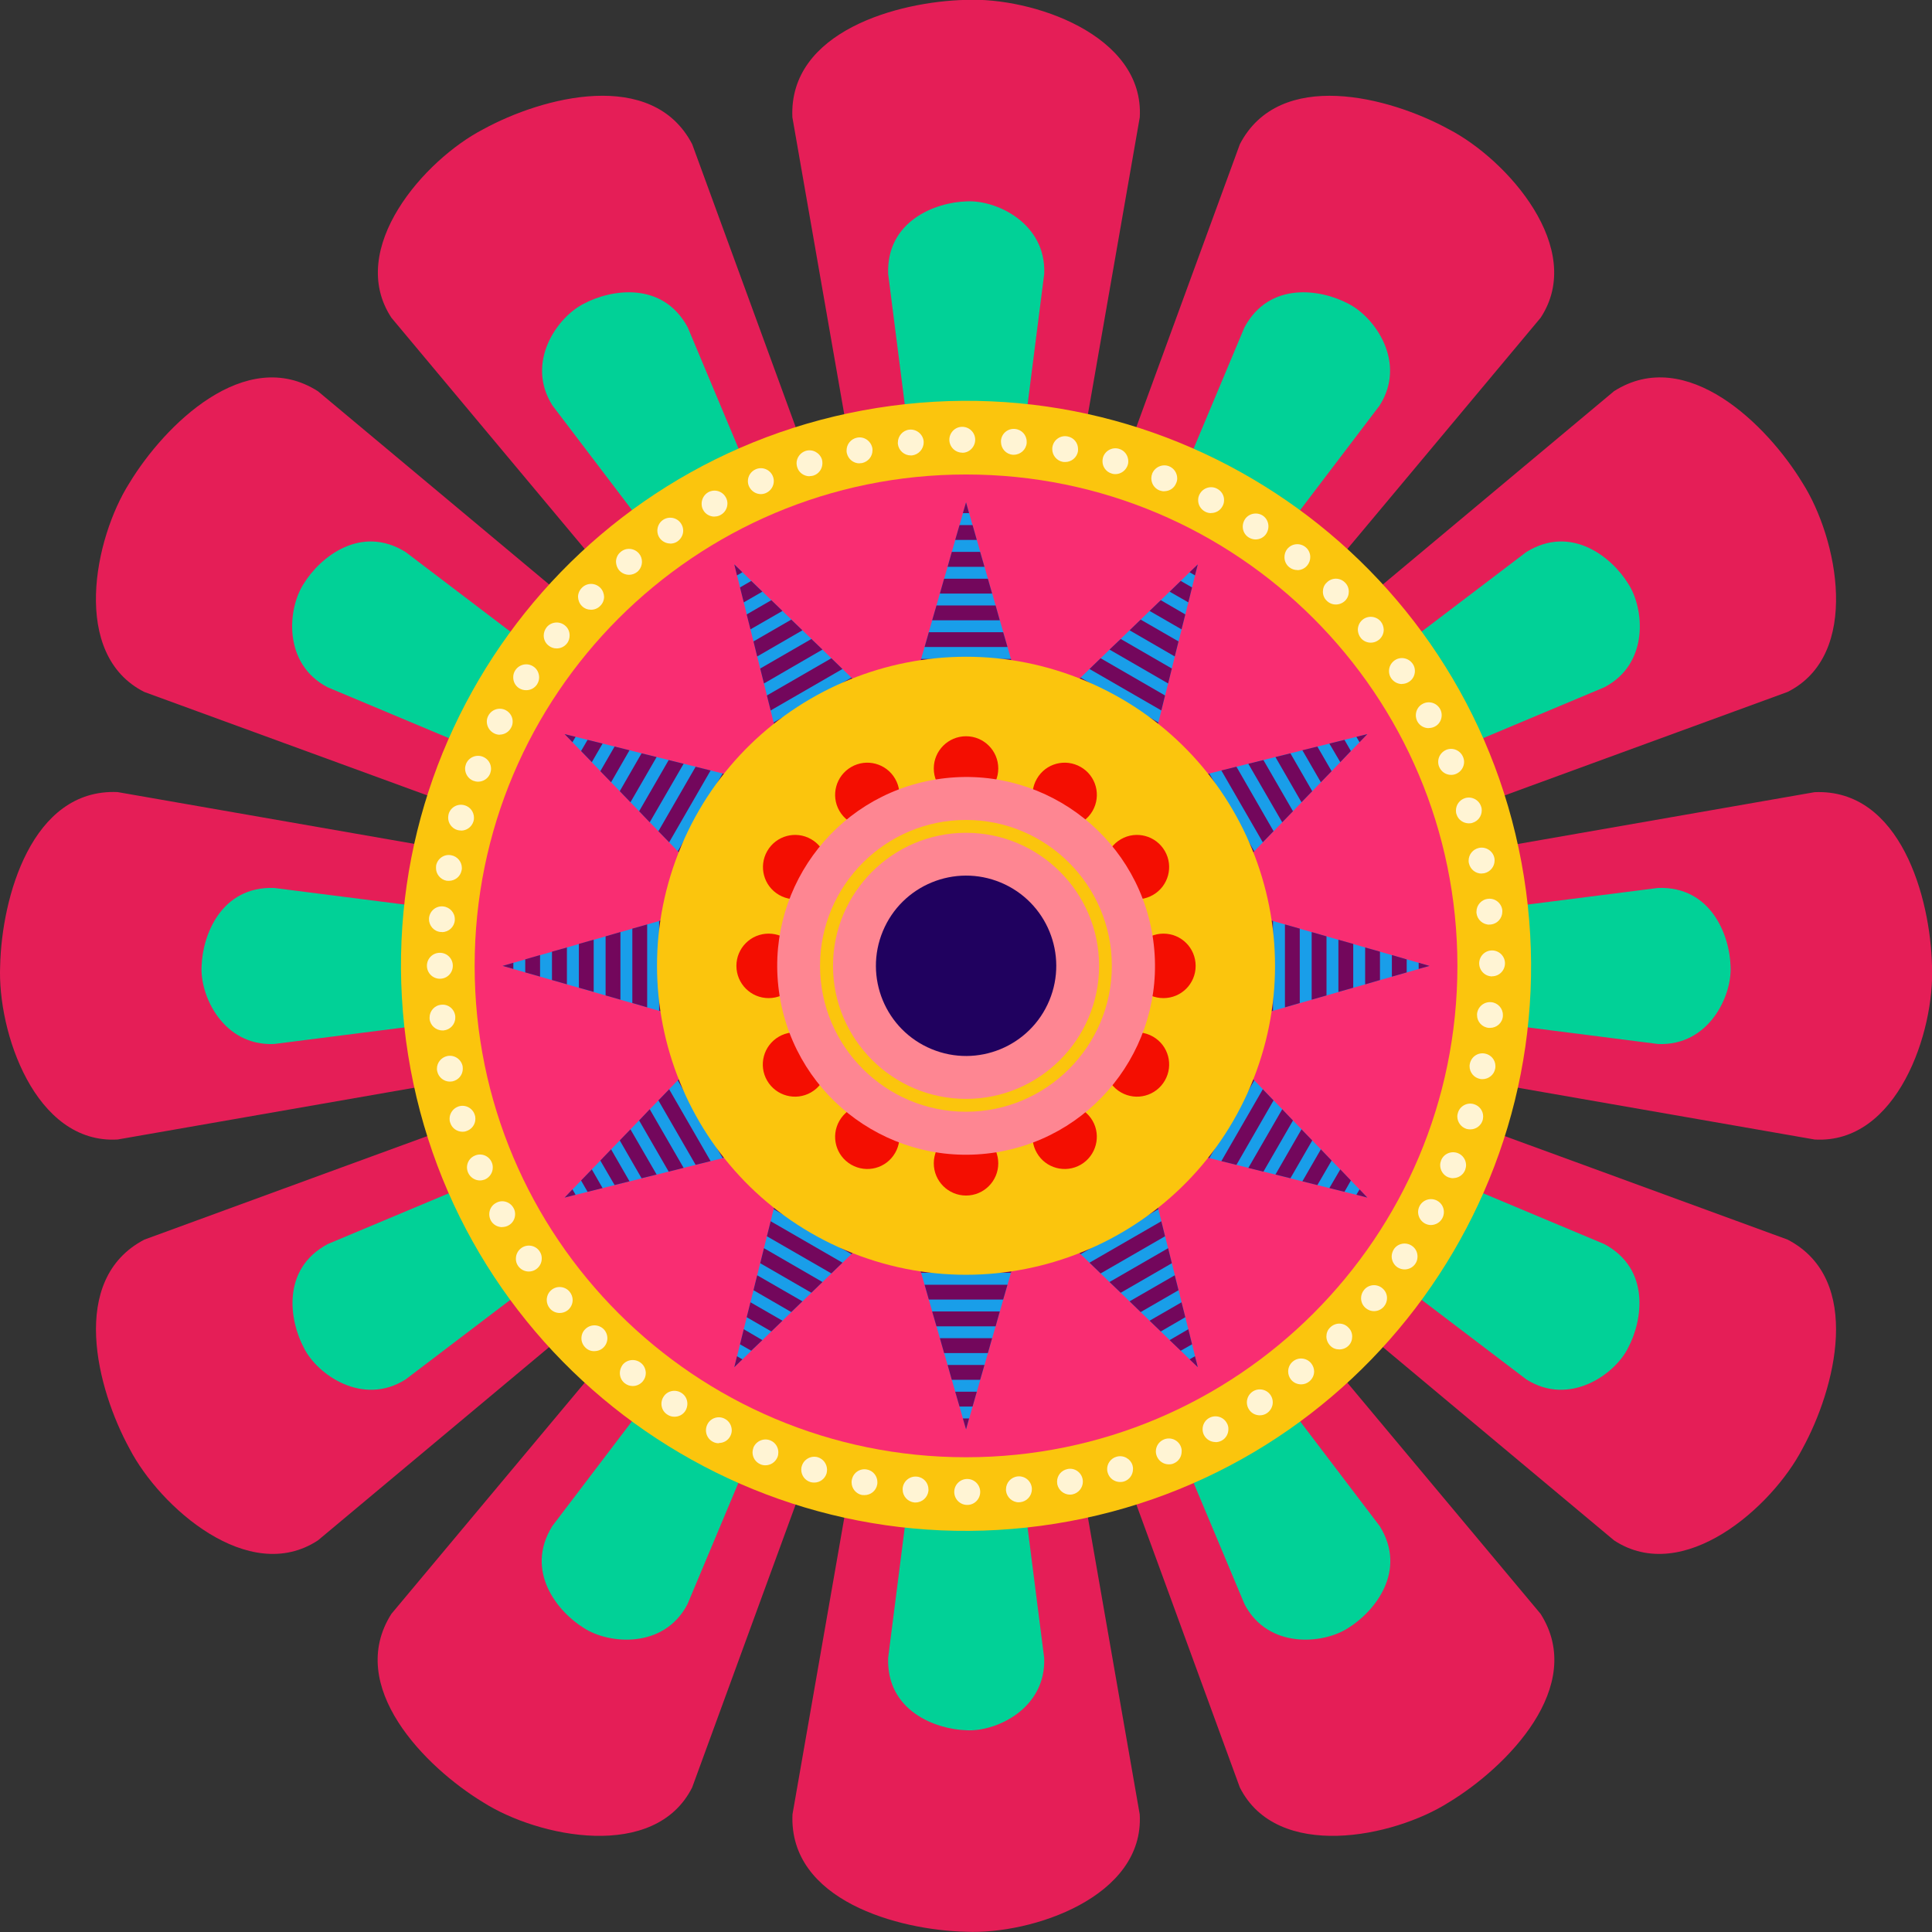
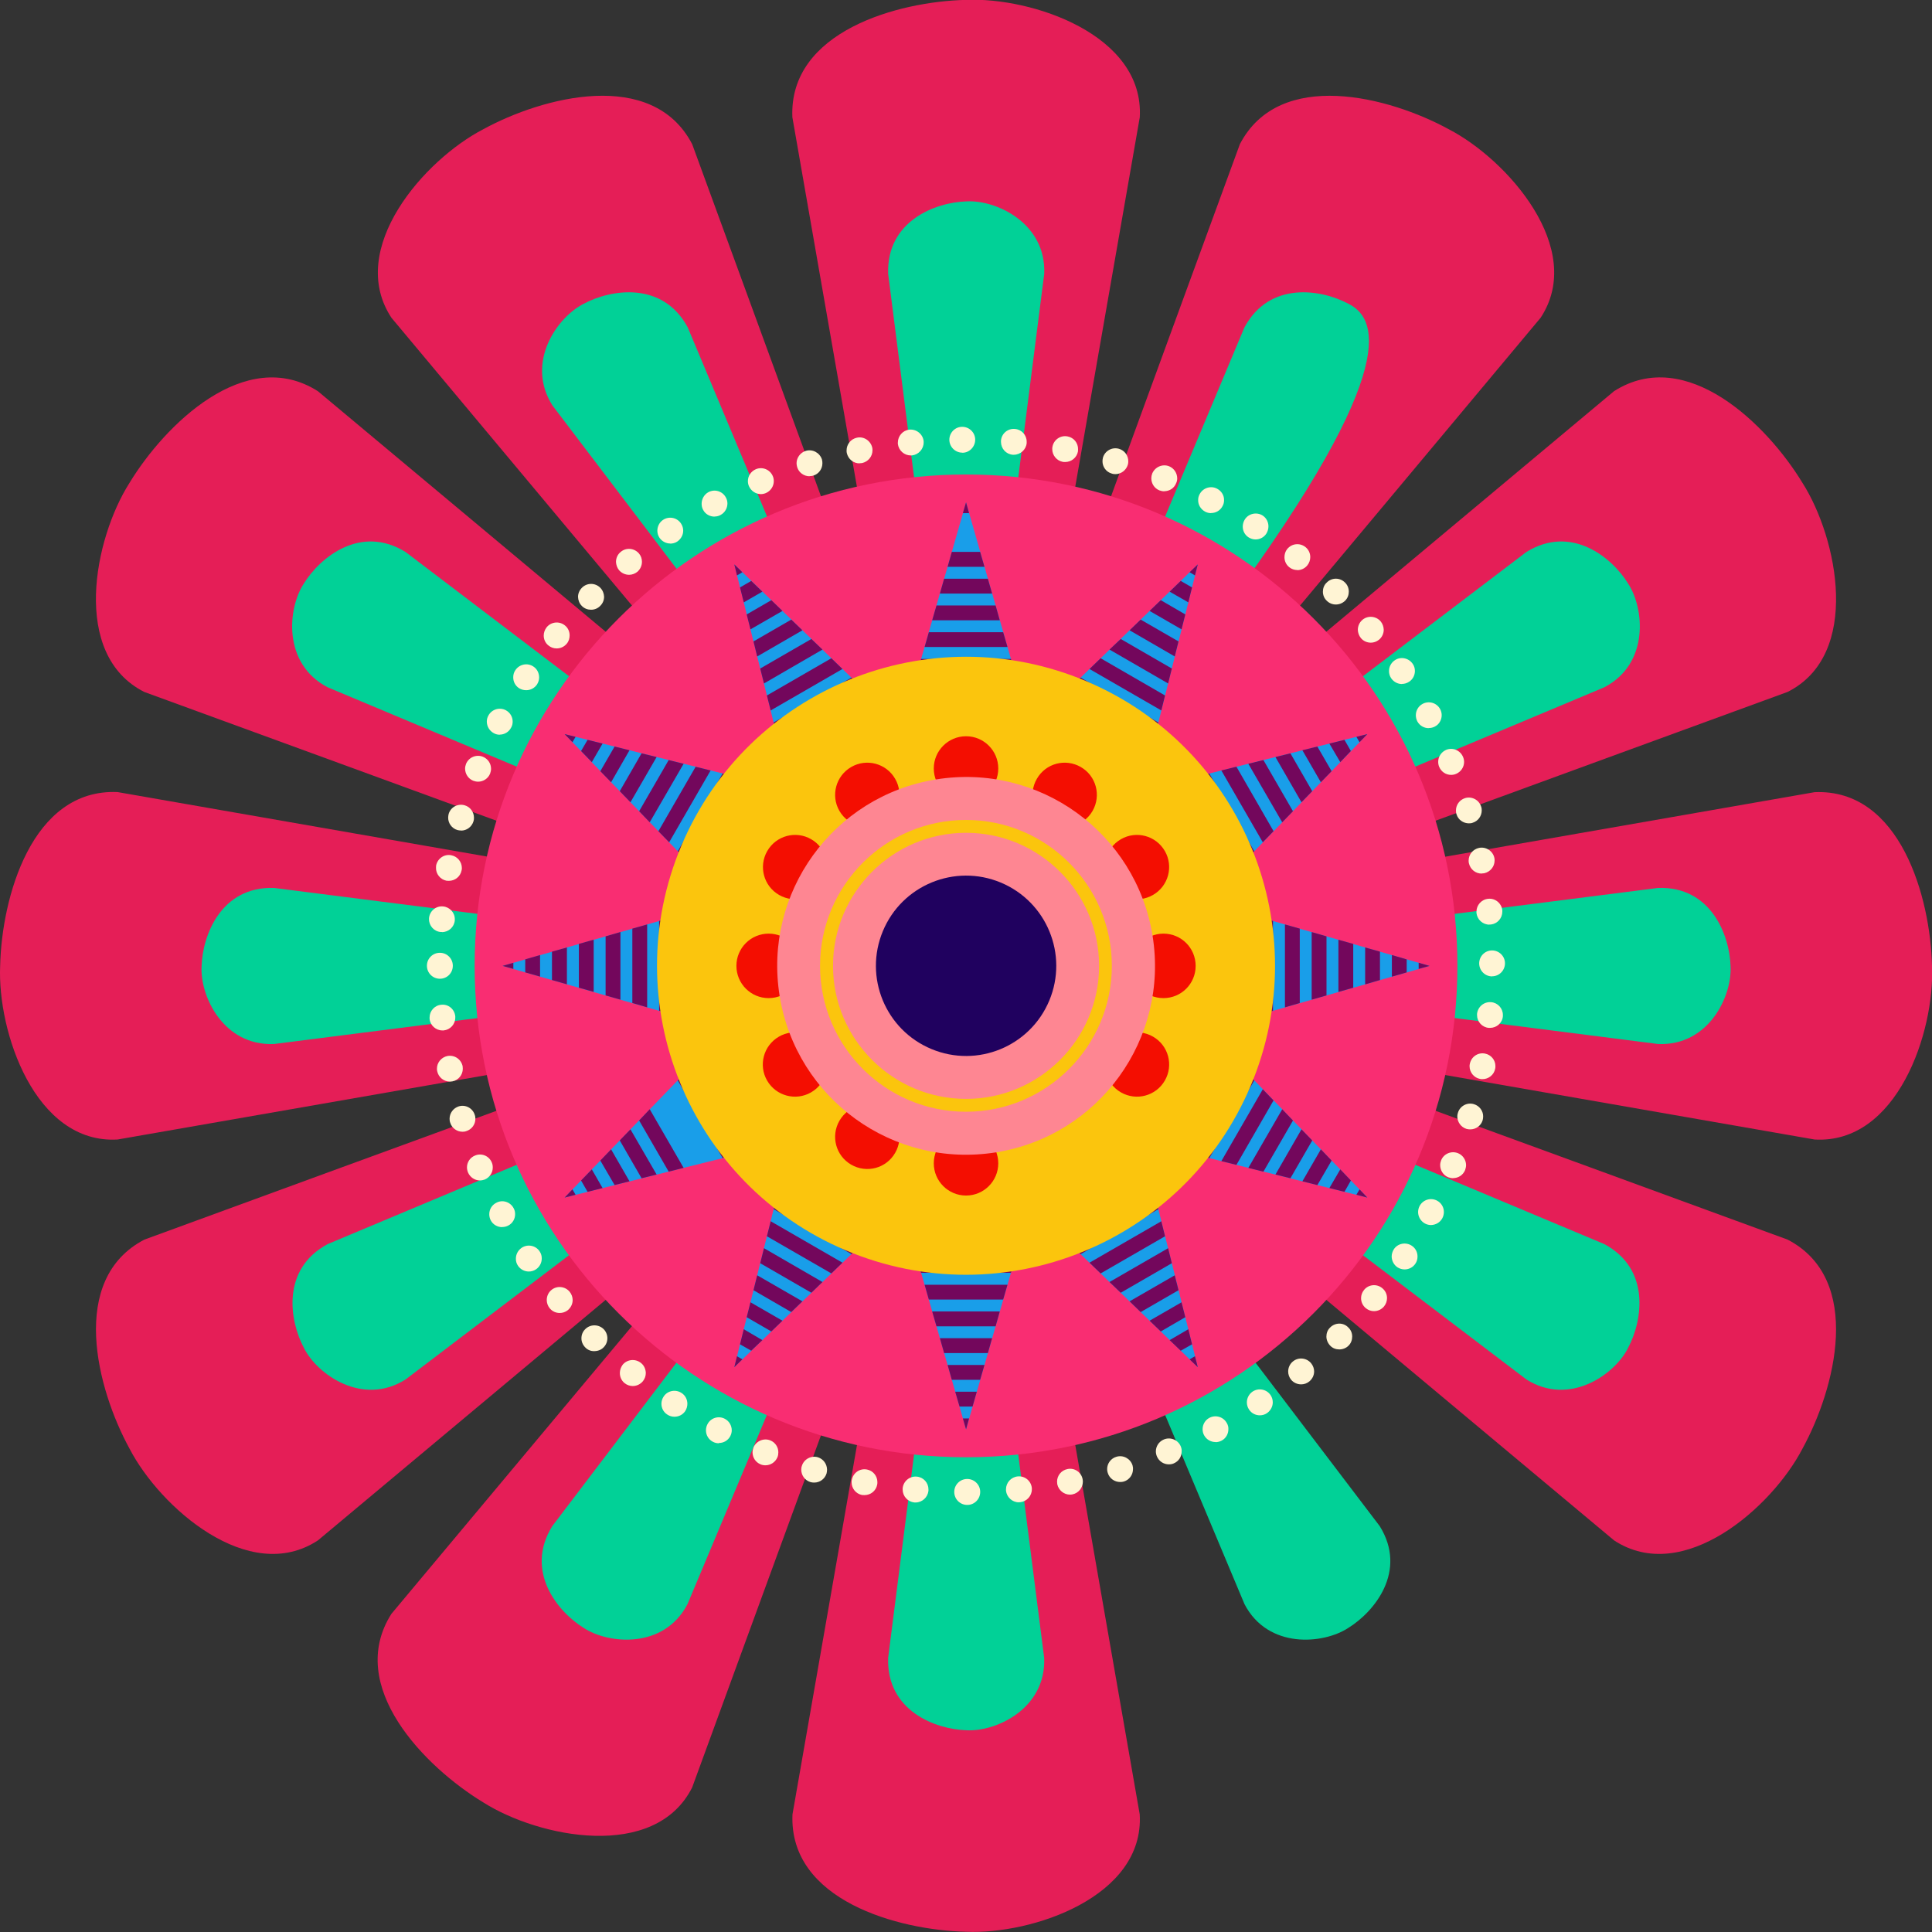
<svg xmlns="http://www.w3.org/2000/svg" width="37" height="37" viewBox="0 0 37 37" fill="none">
  <rect x="0" y="0" width="37" height="37" fill="#333333" stroke="none" />
  <g clip-path="url(#clip0_5832_73933)">
    <path d="M16.542 10.073C17.951 9.914 19.052 9.914 20.461 10.073C20.917 7.465 21.371 4.856 21.828 2.246C21.917 0.664 19.761 -0.058 18.499 -0.002C17.202 0.027 15.104 0.6 15.175 2.246C15.631 4.854 16.085 7.462 16.542 10.073Z" fill="#E51E57" />
    <path d="M17.62 10.073C18.253 9.975 18.747 9.975 19.383 10.073C19.588 8.462 19.792 6.854 19.998 5.244C20.038 4.268 19.069 3.821 18.503 3.857C17.92 3.875 16.976 4.228 17.009 5.244C17.215 6.854 17.419 8.462 17.624 10.073H17.62Z" fill="#01D197" />
    <path d="M16.542 26.92C17.951 27.079 19.051 27.079 20.461 26.92C20.917 29.529 21.371 32.137 21.827 34.747C21.919 36.329 19.763 37.051 18.501 36.995C17.204 36.966 15.105 36.394 15.177 34.747C15.633 32.139 16.087 29.531 16.544 26.92H16.542Z" fill="#E51E57" />
    <path d="M17.619 26.92C18.252 27.019 18.747 27.019 19.382 26.92C19.588 28.531 19.791 30.139 19.997 31.75C20.037 32.725 19.069 33.172 18.503 33.136C17.919 33.118 16.975 32.765 17.009 31.75C17.215 30.139 17.418 28.531 17.624 26.92H17.619Z" fill="#01D197" />
    <path d="M21.016 10.221C22.315 10.787 23.268 11.338 24.409 12.181C26.107 10.15 27.807 8.119 29.505 6.085C30.375 4.761 28.869 3.059 27.749 2.477C26.61 1.853 24.505 1.301 23.745 2.761C22.834 5.249 21.924 7.734 21.016 10.221Z" fill="#E51E57" />
-     <path d="M21.951 10.76C22.548 10.993 22.978 11.239 23.477 11.641C24.459 10.348 25.441 9.058 26.422 7.765C26.946 6.939 26.328 6.069 25.821 5.816C25.306 5.541 24.313 5.376 23.832 6.271C23.204 7.767 22.577 9.263 21.949 10.76H21.951Z" fill="#01D197" />
+     <path d="M21.951 10.76C22.548 10.993 22.978 11.239 23.477 11.641C26.946 6.939 26.328 6.069 25.821 5.816C25.306 5.541 24.313 5.376 23.832 6.271C23.204 7.767 22.577 9.263 21.949 10.76H21.951Z" fill="#01D197" />
    <path d="M12.592 24.812C13.732 25.655 14.685 26.206 15.985 26.771C15.075 29.259 14.164 31.744 13.256 34.231C12.545 35.645 10.317 35.193 9.252 34.516C8.142 33.842 6.612 32.297 7.496 30.907C9.194 28.876 10.894 26.845 12.592 24.812Z" fill="#E51E57" />
    <path d="M13.524 25.351C14.023 25.754 14.453 26 15.05 26.232C14.421 27.729 13.795 29.225 13.166 30.722C12.715 31.587 11.652 31.489 11.178 31.176C10.681 30.869 10.042 30.091 10.576 29.228C11.558 27.935 12.54 26.644 13.522 25.351H13.524Z" fill="#01D197" />
    <path d="M24.816 12.587C25.659 13.728 26.209 14.681 26.775 15.98C29.263 15.07 31.748 14.159 34.235 13.251C35.649 12.54 35.197 10.312 34.519 9.247C33.846 8.138 32.3 6.608 30.911 7.491C28.88 9.189 26.849 10.889 24.816 12.587Z" fill="#E51E57" />
    <path d="M25.355 13.52C25.757 14.019 26.003 14.448 26.236 15.046C27.732 14.417 29.229 13.791 30.725 13.162C31.591 12.71 31.492 11.648 31.179 11.174C30.873 10.677 30.094 10.037 29.231 10.572C27.938 11.554 26.647 12.536 25.355 13.518V13.52Z" fill="#01D197" />
    <path d="M10.225 21.011C10.791 22.311 11.341 23.264 12.184 24.405C10.153 26.102 8.122 27.802 6.089 29.5C4.765 30.37 3.062 28.865 2.481 27.744C1.857 26.606 1.304 24.501 2.765 23.74C5.252 22.83 7.737 21.919 10.225 21.011Z" fill="#E51E57" />
    <path d="M10.764 21.945C10.997 22.542 11.243 22.972 11.645 23.471C10.352 24.453 9.062 25.435 7.769 26.417C6.946 26.94 6.073 26.323 5.821 25.815C5.545 25.3 5.38 24.307 6.275 23.826C7.771 23.198 9.268 22.571 10.764 21.943V21.945Z" fill="#01D197" />
    <path d="M26.925 16.538C27.084 17.947 27.084 19.047 26.925 20.457C29.534 20.913 32.142 21.367 34.752 21.823C36.334 21.915 37.056 19.759 37 18.497C36.971 17.2 36.398 15.101 34.752 15.171C32.144 15.627 29.536 16.081 26.925 16.538Z" fill="#E51E57" />
    <path d="M26.925 17.616C27.024 18.249 27.024 18.743 26.925 19.378C28.536 19.584 30.144 19.788 31.755 19.994C32.73 20.034 33.177 19.065 33.142 18.499C33.124 17.915 32.77 16.971 31.755 17.005C30.144 17.211 28.536 17.414 26.925 17.62V17.616Z" fill="#01D197" />
    <path d="M10.077 16.538C9.919 17.947 9.919 19.047 10.077 20.457C7.469 20.913 4.861 21.367 2.251 21.823C0.669 21.913 -0.053 19.756 0.003 18.495C0.032 17.198 0.604 15.099 2.251 15.169C4.859 15.625 7.467 16.079 10.077 16.535V16.538Z" fill="#E51E57" />
    <path d="M10.077 17.616C9.979 18.249 9.979 18.743 10.077 19.379C8.467 19.584 6.858 19.788 5.248 19.994C4.272 20.034 3.825 19.065 3.861 18.5C3.879 17.916 4.232 16.972 5.248 17.005C6.858 17.211 8.467 17.415 10.077 17.62V17.616Z" fill="#01D197" />
    <path d="M26.775 21.011C26.209 22.311 25.659 23.264 24.816 24.405C26.847 26.102 28.878 27.802 30.911 29.5C32.236 30.37 33.938 28.865 34.519 27.744C35.144 26.606 35.696 24.501 34.235 23.74C31.748 22.83 29.263 21.919 26.775 21.011Z" fill="#E51E57" />
    <path d="M26.236 21.945C26.003 22.542 25.757 22.972 25.355 23.471C26.647 24.453 27.938 25.435 29.231 26.417C30.054 26.94 30.927 26.323 31.179 25.815C31.454 25.3 31.62 24.307 30.725 23.826C29.229 23.198 27.732 22.571 26.236 21.943V21.945Z" fill="#01D197" />
    <path d="M12.184 12.587C11.341 13.728 10.79 14.681 10.225 15.98C7.737 15.07 5.252 14.16 2.764 13.252C1.351 12.54 1.803 10.312 2.48 9.248C3.154 8.138 4.699 6.608 6.088 7.492C8.12 9.189 10.151 10.889 12.184 12.587Z" fill="#E51E57" />
    <path d="M11.645 13.52C11.242 14.019 10.996 14.448 10.764 15.046C9.267 14.417 7.771 13.791 6.274 13.162C5.409 12.71 5.507 11.648 5.82 11.174C6.127 10.677 6.905 10.037 7.768 10.572C9.061 11.554 10.352 12.536 11.645 13.518V13.52Z" fill="#01D197" />
-     <path d="M24.409 24.812C23.268 25.655 22.315 26.206 21.015 26.771C21.925 29.259 22.836 31.744 23.744 34.231C24.455 35.645 26.683 35.193 27.748 34.516C28.858 33.842 30.388 32.297 29.504 30.907C27.806 28.876 26.106 26.845 24.409 24.812Z" fill="#E51E57" />
    <path d="M23.476 25.351C22.977 25.754 22.547 26 21.95 26.232C22.579 27.729 23.205 29.225 23.834 30.722C24.285 31.587 25.348 31.489 25.822 31.176C26.319 30.869 26.959 30.091 26.424 29.228C25.442 27.935 24.46 26.644 23.478 25.351H23.476Z" fill="#01D197" />
    <path d="M15.985 10.221C14.685 10.787 13.732 11.337 12.591 12.18C10.894 10.149 9.194 8.118 7.496 6.085C6.626 4.761 8.131 3.058 9.252 2.477C10.39 1.853 12.495 1.3 13.256 2.761C14.166 5.248 15.076 7.734 15.985 10.221Z" fill="#E51E57" />
    <path d="M15.052 10.76C14.455 10.992 14.025 11.238 13.526 11.641C12.544 10.348 11.562 9.057 10.58 7.765C10.057 6.939 10.674 6.069 11.182 5.816C11.697 5.541 12.69 5.376 13.171 6.27C13.799 7.767 14.426 9.263 15.054 10.76H15.052Z" fill="#01D197" />
-     <path d="M20.208 29.181C26.109 28.238 30.128 22.69 29.185 16.79C28.242 10.889 22.694 6.87 16.793 7.813C10.892 8.756 6.873 14.304 7.816 20.205C8.759 26.105 14.307 30.124 20.208 29.181Z" fill="#FBC50D" />
    <path d="M18.501 27.908C23.698 27.908 27.911 23.695 27.911 18.497C27.911 13.3 23.698 9.087 18.501 9.087C13.304 9.087 9.09 13.3 9.09 18.497C9.09 23.695 13.304 27.908 18.501 27.908Z" fill="#F92D72" />
    <path d="M18.501 27.374L19.42 24.168H17.581L18.501 27.374Z" fill="#199EE9" />
    <path d="M18.854 26.141H18.148L18.228 26.425H18.771L18.854 26.141Z" fill="#73075C" />
    <path d="M19.42 24.168H17.581L17.64 24.376H19.36L19.42 24.168Z" fill="#73075C" />
    <path d="M19.295 24.604H17.707L17.788 24.888H19.212L19.295 24.604Z" fill="#73075C" />
    <path d="M19 25.628H18L18.081 25.913H18.919L19 25.628Z" fill="#73075C" />
    <path d="M18.501 27.373L18.559 27.165H18.44L18.501 27.373Z" fill="#73075C" />
    <path d="M19.147 25.116H17.852L17.935 25.401H19.067L19.147 25.116Z" fill="#73075C" />
    <path d="M18.626 26.937L18.707 26.653H18.293L18.376 26.937H18.626Z" fill="#73075C" />
    <path d="M18.501 9.621L19.42 12.826H17.581L18.501 9.621Z" fill="#199EE9" />
    <path d="M18.854 10.855H18.148L18.228 10.569H18.771L18.854 10.855Z" fill="#73075C" />
    <path d="M19.42 12.827H17.581L17.64 12.619H19.36L19.42 12.827Z" fill="#73075C" />
    <path d="M19.295 12.391H17.707L17.788 12.107H19.212L19.295 12.391Z" fill="#73075C" />
    <path d="M19 11.367H18L18.081 11.083H18.919L19 11.367Z" fill="#73075C" />
    <path d="M18.501 9.621L18.559 9.827H18.44L18.501 9.621Z" fill="#73075C" />
    <path d="M19.147 11.879H17.852L17.935 11.595H19.067L19.147 11.879Z" fill="#73075C" />
-     <path d="M18.626 10.056L18.707 10.34H18.293L18.376 10.056H18.626Z" fill="#73075C" />
    <path d="M14.063 26.183L16.461 23.868L14.868 22.949L14.063 26.183Z" fill="#199EE9" />
    <path d="M14.985 25.293L14.372 24.94L14.3 25.226L14.772 25.499L14.985 25.293Z" fill="#73075C" />
    <path d="M16.461 23.868L14.868 22.949L14.817 23.157L16.307 24.018L16.461 23.868Z" fill="#73075C" />
    <path d="M16.134 24.182L14.759 23.388L14.687 23.676L15.922 24.388L16.134 24.182Z" fill="#73075C" />
    <path d="M15.367 24.922L14.501 24.423L14.43 24.709L15.154 25.128L15.367 24.922Z" fill="#73075C" />
    <path d="M14.063 26.183L14.217 26.033L14.114 25.973L14.063 26.183Z" fill="#73075C" />
    <path d="M15.751 24.552L14.631 23.904L14.559 24.192L15.539 24.758L15.751 24.552Z" fill="#73075C" />
    <path d="M14.387 25.868L14.6 25.665L14.244 25.456L14.172 25.745L14.387 25.868Z" fill="#73075C" />
    <path d="M22.939 10.809L22.132 14.046L20.539 13.127L22.939 10.809Z" fill="#199EE9" />
    <path d="M22.628 12.053L22.016 11.7L22.23 11.494L22.7 11.767L22.628 12.053Z" fill="#73075C" />
    <path d="M22.132 14.046L20.539 13.127L20.696 12.977L22.183 13.836L22.132 14.046Z" fill="#73075C" />
    <path d="M22.241 13.606L20.865 12.812L21.078 12.606L22.312 13.319L22.241 13.606Z" fill="#73075C" />
    <path d="M22.498 12.572L21.633 12.071L21.845 11.866L22.57 12.284L22.498 12.572Z" fill="#73075C" />
    <path d="M22.939 10.809L22.885 11.02L22.782 10.959L22.939 10.809Z" fill="#73075C" />
    <path d="M22.371 13.089L21.248 12.44L21.463 12.237L22.442 12.803L22.371 13.089Z" fill="#73075C" />
    <path d="M22.829 11.25L22.758 11.536L22.4 11.331L22.612 11.125L22.829 11.25Z" fill="#73075C" />
    <path d="M10.813 22.935L14.05 22.127L13.13 20.534L10.813 22.935Z" fill="#199EE9" />
    <path d="M12.056 22.624L11.703 22.011L11.497 22.226L11.77 22.695L12.056 22.624Z" fill="#73075C" />
    <path d="M14.05 22.127L13.13 20.534L12.98 20.691L13.839 22.178L14.05 22.127Z" fill="#73075C" />
-     <path d="M13.609 22.237L12.815 20.861L12.609 21.074L13.322 22.308L13.609 22.237Z" fill="#73075C" />
    <path d="M12.575 22.494L12.074 21.628L11.869 21.84L12.287 22.565L12.575 22.494Z" fill="#73075C" />
    <path d="M10.813 22.935L11.023 22.881L10.963 22.778L10.813 22.935Z" fill="#73075C" />
    <path d="M13.092 22.366L12.443 21.243L12.24 21.458L12.806 22.438L13.092 22.366Z" fill="#73075C" />
    <path d="M11.253 22.825L11.54 22.753L11.334 22.395L11.128 22.608L11.253 22.825Z" fill="#73075C" />
    <path d="M26.187 14.059L23.872 16.457L22.952 14.865L26.187 14.059Z" fill="#199EE9" />
    <path d="M25.296 14.981L24.942 14.368L25.229 14.297L25.502 14.769L25.296 14.981Z" fill="#73075C" />
    <path d="M23.872 16.458L22.952 14.865L23.16 14.813L24.021 16.303L23.872 16.458Z" fill="#73075C" />
    <path d="M24.184 16.131L23.39 14.755L23.679 14.683L24.39 15.918L24.184 16.131Z" fill="#73075C" />
    <path d="M24.925 15.364L24.426 14.498L24.713 14.427L25.131 15.152L24.925 15.364Z" fill="#73075C" />
    <path d="M26.186 14.059L26.037 14.214L25.976 14.111L26.186 14.059Z" fill="#73075C" />
    <path d="M24.556 15.748L23.907 14.627L24.196 14.556L24.762 15.536L24.556 15.748Z" fill="#73075C" />
    <path d="M25.871 14.383L25.668 14.596L25.459 14.24L25.748 14.169L25.871 14.383Z" fill="#73075C" />
    <path d="M9.625 18.498L12.83 19.418V17.579L9.625 18.498Z" fill="#199EE9" />
    <path d="M10.857 18.851V18.145L10.571 18.225V18.769L10.857 18.851Z" fill="#73075C" />
    <path d="M12.831 19.418V17.579L12.623 17.637V19.357L12.831 19.418Z" fill="#73075C" />
    <path d="M12.394 19.292V17.704L12.11 17.784V19.209L12.394 19.292Z" fill="#73075C" />
    <path d="M11.37 18.996V17.996L11.086 18.077V18.916L11.37 18.996Z" fill="#73075C" />
    <path d="M9.625 18.498L9.831 18.556V18.438L9.625 18.498Z" fill="#73075C" />
    <path d="M11.882 19.145V17.849L11.598 17.932V19.064L11.882 19.145Z" fill="#73075C" />
    <path d="M10.059 18.623L10.343 18.703V18.29L10.059 18.372V18.623Z" fill="#73075C" />
    <path d="M27.377 18.498L24.171 19.418V17.579L27.377 18.498Z" fill="#199EE9" />
    <path d="M26.144 18.852V18.145L26.428 18.225V18.769L26.144 18.852Z" fill="#73075C" />
    <path d="M24.171 19.418V17.579L24.379 17.637V19.357L24.171 19.418Z" fill="#73075C" />
    <path d="M24.608 19.292V17.704L24.892 17.784V19.209L24.608 19.292Z" fill="#73075C" />
    <path d="M25.632 18.997V17.997L25.916 18.077V18.916L25.632 18.997Z" fill="#73075C" />
    <path d="M27.377 18.498L27.169 18.556V18.438L27.377 18.498Z" fill="#73075C" />
    <path d="M25.12 19.145V17.85L25.404 17.932V19.064L25.12 19.145Z" fill="#73075C" />
    <path d="M26.94 18.623L26.656 18.704V18.29L26.94 18.373V18.623Z" fill="#73075C" />
    <path d="M10.813 14.059L13.13 16.457L14.05 14.865L10.813 14.059Z" fill="#199EE9" />
    <path d="M11.703 14.981L12.056 14.368L11.77 14.297L11.497 14.769L11.703 14.981Z" fill="#73075C" />
    <path d="M13.13 16.458L14.05 14.865L13.839 14.813L12.98 16.303L13.13 16.458Z" fill="#73075C" />
    <path d="M12.815 16.131L13.609 14.755L13.322 14.684L12.609 15.919L12.815 16.131Z" fill="#73075C" />
    <path d="M12.074 15.364L12.575 14.498L12.287 14.427L11.869 15.152L12.074 15.364Z" fill="#73075C" />
    <path d="M10.813 14.059L10.963 14.214L11.023 14.111L10.813 14.059Z" fill="#73075C" />
    <path d="M12.443 15.748L13.092 14.627L12.806 14.556L12.24 15.536L12.443 15.748Z" fill="#73075C" />
    <path d="M11.128 14.383L11.334 14.596L11.54 14.24L11.253 14.169L11.128 14.383Z" fill="#73075C" />
    <path d="M26.187 22.935L22.952 22.127L23.872 20.535L26.187 22.935Z" fill="#199EE9" />
    <path d="M24.942 22.624L25.296 22.011L25.502 22.226L25.229 22.696L24.942 22.624Z" fill="#73075C" />
    <path d="M22.952 22.127L23.872 20.535L24.021 20.691L23.16 22.179L22.952 22.127Z" fill="#73075C" />
    <path d="M23.39 22.237L24.184 20.861L24.39 21.074L23.679 22.309L23.39 22.237Z" fill="#73075C" />
    <path d="M24.426 22.494L24.925 21.628L25.131 21.841L24.713 22.565L24.426 22.494Z" fill="#73075C" />
    <path d="M26.186 22.935L25.976 22.881L26.037 22.778L26.186 22.935Z" fill="#73075C" />
    <path d="M23.907 22.367L24.556 21.244L24.762 21.459L24.196 22.439L23.907 22.367Z" fill="#73075C" />
    <path d="M25.748 22.825L25.459 22.753L25.668 22.395L25.871 22.608L25.748 22.825Z" fill="#73075C" />
    <path d="M14.063 10.809L14.868 14.046L16.461 13.127L14.063 10.809Z" fill="#199EE9" />
    <path d="M14.372 12.053L14.985 11.7L14.772 11.494L14.3 11.767L14.372 12.053Z" fill="#73075C" />
    <path d="M14.868 14.046L16.461 13.127L16.307 12.977L14.817 13.836L14.868 14.046Z" fill="#73075C" />
    <path d="M14.759 13.606L16.134 12.812L15.922 12.606L14.687 13.319L14.759 13.606Z" fill="#73075C" />
    <path d="M14.501 12.572L15.367 12.071L15.154 11.866L14.43 12.284L14.501 12.572Z" fill="#73075C" />
    <path d="M14.063 10.809L14.114 11.02L14.217 10.959L14.063 10.809Z" fill="#73075C" />
    <path d="M14.631 13.089L15.751 12.44L15.539 12.237L14.559 12.803L14.631 13.089Z" fill="#73075C" />
    <path d="M14.172 11.25L14.244 11.536L14.6 11.331L14.387 11.125L14.172 11.25Z" fill="#73075C" />
    <path d="M22.939 26.183L20.539 23.868L22.132 22.949L22.939 26.183Z" fill="#199EE9" />
    <path d="M22.016 25.293L22.628 24.94L22.7 25.226L22.23 25.499L22.016 25.293Z" fill="#73075C" />
    <path d="M20.539 23.868L22.132 22.949L22.183 23.157L20.696 24.018L20.539 23.868Z" fill="#73075C" />
    <path d="M20.865 24.182L22.241 23.388L22.312 23.676L21.078 24.388L20.865 24.182Z" fill="#73075C" />
    <path d="M21.633 24.922L22.498 24.423L22.57 24.709L21.845 25.128L21.633 24.922Z" fill="#73075C" />
    <path d="M22.939 26.183L22.782 26.033L22.885 25.973L22.939 26.183Z" fill="#73075C" />
    <path d="M21.248 24.552L22.371 23.904L22.442 24.192L21.463 24.758L21.248 24.552Z" fill="#73075C" />
    <path d="M22.612 25.868L22.4 25.665L22.758 25.456L22.829 25.745L22.612 25.868Z" fill="#73075C" />
    <path d="M23.951 20.797C25.222 17.787 23.812 14.316 20.802 13.045C17.791 11.774 14.321 13.184 13.05 16.194C11.779 19.204 13.189 22.675 16.199 23.946C19.209 25.217 22.68 23.807 23.951 20.797Z" fill="#FBC50D" />
    <path d="M18.501 15.335C18.842 15.335 19.118 15.058 19.118 14.717C19.118 14.377 18.842 14.1 18.501 14.1C18.16 14.1 17.883 14.377 17.883 14.717C17.883 15.058 18.16 15.335 18.501 15.335Z" fill="#F40E01" />
    <path d="M18.501 22.896C18.842 22.896 19.118 22.619 19.118 22.279C19.118 21.938 18.842 21.661 18.501 21.661C18.16 21.661 17.883 21.938 17.883 22.279C17.883 22.619 18.16 22.896 18.501 22.896Z" fill="#F40E01" />
    <path d="M19.857 14.915C19.686 15.21 19.787 15.585 20.082 15.756C20.378 15.926 20.753 15.825 20.924 15.53C21.093 15.234 20.993 14.859 20.698 14.689C20.402 14.519 20.026 14.619 19.857 14.915Z" fill="#F40E01" />
    <path d="M16.076 21.464C15.906 21.76 16.007 22.135 16.302 22.305C16.598 22.475 16.973 22.375 17.143 22.079C17.313 21.784 17.213 21.408 16.917 21.238C16.622 21.068 16.246 21.169 16.076 21.464Z" fill="#F40E01" />
    <path d="M21.467 16.072C21.172 16.242 21.071 16.62 21.241 16.913C21.411 17.209 21.789 17.309 22.082 17.139C22.377 16.969 22.478 16.591 22.308 16.298C22.138 16.003 21.76 15.902 21.467 16.072Z" fill="#F40E01" />
    <path d="M14.917 19.853C14.622 20.023 14.521 20.401 14.691 20.694C14.861 20.989 15.239 21.09 15.533 20.92C15.828 20.75 15.928 20.372 15.758 20.079C15.588 19.784 15.21 19.683 14.917 19.853Z" fill="#F40E01" />
    <path d="M22.281 17.88C21.941 17.88 21.664 18.155 21.664 18.498C21.664 18.84 21.939 19.115 22.281 19.115C22.623 19.115 22.898 18.84 22.898 18.498C22.898 18.155 22.623 17.88 22.281 17.88Z" fill="#F40E01" />
    <path d="M14.72 19.115C15.061 19.115 15.338 18.838 15.338 18.497C15.338 18.157 15.061 17.88 14.72 17.88C14.379 17.88 14.103 18.157 14.103 18.497C14.103 18.838 14.379 19.115 14.72 19.115Z" fill="#F40E01" />
    <path d="M22.082 19.853C21.787 19.683 21.411 19.784 21.241 20.079C21.071 20.374 21.172 20.75 21.467 20.92C21.762 21.09 22.138 20.989 22.308 20.694C22.478 20.399 22.378 20.023 22.082 19.853Z" fill="#F40E01" />
    <path d="M15.535 16.072C15.24 15.902 14.864 16.003 14.694 16.298C14.524 16.593 14.625 16.969 14.92 17.139C15.215 17.309 15.591 17.209 15.761 16.913C15.931 16.618 15.83 16.242 15.535 16.072Z" fill="#F40E01" />
-     <path d="M20.924 21.464C20.753 21.169 20.375 21.068 20.082 21.238C19.789 21.408 19.686 21.786 19.857 22.079C20.026 22.375 20.405 22.475 20.698 22.305C20.991 22.135 21.093 21.757 20.924 21.464Z" fill="#F40E01" />
    <path d="M17.143 14.915C16.973 14.619 16.595 14.519 16.302 14.689C16.007 14.859 15.906 15.237 16.076 15.53C16.246 15.823 16.624 15.926 16.917 15.756C17.21 15.585 17.313 15.207 17.143 14.915Z" fill="#F40E01" />
    <path d="M19.079 22.068C21.051 21.75 22.391 19.893 22.073 17.921C21.755 15.949 19.898 14.608 17.926 14.927C15.954 15.245 14.613 17.102 14.931 19.074C15.25 21.046 17.107 22.386 19.079 22.068Z" fill="#FE8692" />
    <path d="M20.096 19.16C20.462 18.28 20.046 17.269 19.166 16.902C18.285 16.535 17.274 16.952 16.908 17.832C16.541 18.713 16.957 19.724 17.838 20.09C18.718 20.457 19.729 20.041 20.096 19.16Z" fill="#20015F" />
    <path d="M15.705 18.497C15.705 16.956 16.958 15.703 18.499 15.703C20.04 15.703 21.293 16.956 21.293 18.497C21.293 20.038 20.04 21.291 18.499 21.291C16.958 21.291 15.705 20.038 15.705 18.497ZM15.953 18.497C15.953 19.902 17.096 21.045 18.501 21.045C19.906 21.045 21.049 19.902 21.049 18.497C21.049 17.093 19.906 15.949 18.501 15.949C17.096 15.949 15.953 17.093 15.953 18.497Z" fill="#FBC50D" />
    <path d="M18.523 28.821C18.387 28.821 18.275 28.711 18.275 28.572C18.275 28.436 18.385 28.324 18.523 28.324C18.66 28.324 18.772 28.434 18.772 28.572C18.772 28.709 18.662 28.821 18.526 28.821H18.523ZM17.535 28.774H17.51C17.383 28.76 17.287 28.653 17.287 28.528C17.287 28.528 17.287 28.512 17.287 28.503C17.3 28.366 17.421 28.266 17.557 28.279C17.687 28.29 17.781 28.398 17.781 28.523V28.55C17.767 28.677 17.66 28.774 17.535 28.774ZM19.512 28.771C19.387 28.771 19.28 28.675 19.266 28.548C19.266 28.548 19.266 28.53 19.266 28.521C19.266 28.396 19.362 28.288 19.49 28.275C19.626 28.261 19.747 28.36 19.761 28.498C19.761 28.498 19.761 28.514 19.761 28.523C19.761 28.648 19.664 28.756 19.537 28.769C19.537 28.769 19.521 28.769 19.512 28.769V28.771ZM16.555 28.633C16.539 28.633 16.524 28.633 16.508 28.631C16.392 28.608 16.309 28.505 16.309 28.389C16.309 28.373 16.309 28.355 16.314 28.34C16.34 28.203 16.47 28.116 16.604 28.143C16.721 28.165 16.803 28.268 16.803 28.384C16.803 28.4 16.803 28.418 16.799 28.434C16.776 28.552 16.674 28.633 16.555 28.633ZM20.492 28.624C20.376 28.624 20.273 28.541 20.248 28.425C20.246 28.409 20.244 28.391 20.244 28.375C20.244 28.259 20.324 28.159 20.443 28.134C20.577 28.105 20.707 28.194 20.733 28.326C20.736 28.342 20.738 28.36 20.738 28.375C20.738 28.492 20.655 28.595 20.539 28.619C20.523 28.622 20.508 28.624 20.492 28.624ZM15.593 28.393C15.571 28.393 15.546 28.391 15.522 28.384C15.414 28.351 15.347 28.255 15.345 28.149C15.345 28.125 15.347 28.1 15.356 28.076C15.394 27.946 15.533 27.87 15.663 27.908C15.77 27.942 15.837 28.038 15.839 28.145C15.839 28.167 15.835 28.194 15.83 28.217C15.797 28.324 15.701 28.393 15.593 28.393ZM21.452 28.382C21.346 28.382 21.248 28.315 21.215 28.208C21.206 28.183 21.203 28.159 21.203 28.134C21.203 28.029 21.273 27.93 21.38 27.899C21.51 27.859 21.648 27.933 21.689 28.062C21.695 28.087 21.7 28.111 21.698 28.136C21.698 28.241 21.631 28.34 21.523 28.373C21.501 28.38 21.476 28.382 21.449 28.382H21.452ZM14.661 28.062C14.629 28.062 14.598 28.058 14.566 28.044C14.47 28.004 14.414 27.915 14.412 27.819C14.412 27.785 14.419 27.751 14.43 27.72C14.484 27.595 14.629 27.534 14.754 27.586C14.848 27.624 14.906 27.716 14.906 27.812C14.906 27.845 14.902 27.877 14.889 27.908C14.848 28.004 14.757 28.062 14.658 28.062H14.661ZM22.384 28.044C22.288 28.044 22.197 27.988 22.156 27.892C22.143 27.861 22.136 27.827 22.136 27.796C22.136 27.698 22.194 27.608 22.288 27.568C22.416 27.514 22.561 27.575 22.613 27.7C22.626 27.733 22.633 27.765 22.63 27.798C22.63 27.895 22.575 27.986 22.478 28.026C22.447 28.04 22.416 28.044 22.382 28.044H22.384ZM13.766 27.64C13.725 27.64 13.687 27.631 13.649 27.61C13.567 27.566 13.52 27.481 13.52 27.393C13.52 27.353 13.529 27.313 13.549 27.275C13.611 27.154 13.761 27.107 13.882 27.172C13.967 27.217 14.012 27.302 14.014 27.389C14.014 27.429 14.005 27.467 13.985 27.505C13.94 27.59 13.855 27.635 13.768 27.635L13.766 27.64ZM23.279 27.617C23.19 27.617 23.105 27.57 23.06 27.487C23.04 27.452 23.031 27.409 23.031 27.371C23.031 27.284 23.078 27.197 23.16 27.154C23.281 27.089 23.431 27.134 23.496 27.255C23.518 27.293 23.527 27.333 23.525 27.371C23.525 27.461 23.478 27.546 23.395 27.59C23.357 27.61 23.317 27.619 23.279 27.619V27.617ZM12.914 27.132C12.867 27.132 12.819 27.118 12.777 27.089C12.705 27.042 12.667 26.964 12.667 26.884C12.667 26.837 12.681 26.787 12.71 26.745C12.784 26.631 12.94 26.602 13.054 26.678C13.126 26.725 13.164 26.803 13.164 26.884C13.164 26.93 13.151 26.98 13.124 27.022C13.077 27.094 12.998 27.132 12.918 27.132H12.914ZM24.127 27.105C24.046 27.105 23.968 27.067 23.921 26.995C23.892 26.953 23.879 26.904 23.879 26.857C23.879 26.776 23.919 26.698 23.988 26.651C24.1 26.575 24.257 26.604 24.333 26.718C24.362 26.76 24.375 26.81 24.375 26.857C24.375 26.935 24.335 27.013 24.266 27.062C24.225 27.091 24.176 27.105 24.129 27.105H24.127ZM12.117 26.544C12.063 26.544 12.008 26.526 11.961 26.488C11.9 26.438 11.871 26.367 11.871 26.295C11.871 26.239 11.889 26.186 11.925 26.136C12.012 26.031 12.169 26.016 12.276 26.103C12.336 26.15 12.365 26.221 12.368 26.293C12.368 26.349 12.35 26.405 12.312 26.452C12.262 26.512 12.191 26.544 12.119 26.544H12.117ZM24.919 26.512C24.847 26.512 24.776 26.483 24.726 26.423C24.688 26.376 24.67 26.32 24.67 26.266C24.67 26.195 24.7 26.123 24.76 26.074C24.865 25.986 25.022 26.002 25.109 26.107C25.147 26.154 25.167 26.21 25.167 26.264C25.167 26.335 25.136 26.405 25.075 26.456C25.028 26.494 24.975 26.512 24.919 26.512ZM11.383 25.877C11.319 25.877 11.256 25.855 11.209 25.805C11.16 25.756 11.135 25.693 11.135 25.631C11.135 25.566 11.158 25.503 11.209 25.454C11.305 25.358 11.462 25.358 11.56 25.454C11.607 25.501 11.632 25.566 11.632 25.629C11.632 25.693 11.607 25.756 11.56 25.803C11.513 25.852 11.448 25.875 11.386 25.875L11.383 25.877ZM25.65 25.843C25.585 25.843 25.523 25.821 25.476 25.772C25.429 25.723 25.402 25.66 25.402 25.597C25.402 25.532 25.424 25.47 25.474 25.423C25.572 25.324 25.729 25.324 25.822 25.423C25.872 25.47 25.896 25.532 25.896 25.597C25.896 25.66 25.874 25.725 25.825 25.772C25.778 25.819 25.713 25.843 25.65 25.843ZM10.719 25.145C10.645 25.145 10.576 25.114 10.527 25.054C10.489 25.007 10.471 24.951 10.471 24.897C10.471 24.826 10.5 24.754 10.56 24.705C10.665 24.617 10.822 24.633 10.909 24.738C10.947 24.785 10.967 24.841 10.967 24.897C10.967 24.969 10.936 25.038 10.876 25.09C10.829 25.128 10.773 25.145 10.719 25.145ZM26.314 25.11C26.259 25.11 26.205 25.092 26.158 25.054C26.098 25.005 26.066 24.935 26.066 24.861C26.066 24.808 26.084 24.752 26.122 24.705C26.207 24.597 26.366 24.582 26.471 24.669C26.532 24.718 26.563 24.788 26.563 24.861C26.563 24.915 26.545 24.971 26.507 25.018C26.458 25.078 26.386 25.11 26.314 25.11ZM10.126 24.351C10.046 24.351 9.968 24.311 9.921 24.242C9.891 24.199 9.878 24.15 9.88 24.103C9.88 24.025 9.918 23.947 9.99 23.897C10.104 23.821 10.258 23.85 10.334 23.964C10.363 24.007 10.377 24.056 10.375 24.103C10.375 24.181 10.337 24.26 10.265 24.309C10.223 24.338 10.173 24.351 10.129 24.351H10.126ZM26.901 24.311C26.854 24.311 26.807 24.298 26.764 24.271C26.693 24.224 26.654 24.145 26.652 24.065C26.652 24.018 26.666 23.969 26.693 23.926C26.766 23.812 26.923 23.781 27.037 23.857C27.109 23.904 27.147 23.982 27.147 24.063C27.147 24.11 27.136 24.159 27.106 24.201C27.059 24.273 26.979 24.311 26.898 24.311H26.901ZM9.616 23.501C9.529 23.501 9.442 23.454 9.399 23.372C9.379 23.334 9.37 23.293 9.37 23.253C9.37 23.166 9.417 23.079 9.502 23.036C9.621 22.969 9.771 23.016 9.836 23.137C9.858 23.175 9.865 23.215 9.865 23.253C9.865 23.343 9.818 23.427 9.735 23.47C9.699 23.49 9.657 23.499 9.619 23.499L9.616 23.501ZM27.406 23.461C27.368 23.461 27.328 23.452 27.29 23.432C27.207 23.387 27.16 23.302 27.158 23.215C27.158 23.175 27.167 23.134 27.187 23.096C27.252 22.976 27.399 22.929 27.522 22.994C27.605 23.038 27.652 23.123 27.652 23.21C27.652 23.251 27.643 23.291 27.623 23.329C27.578 23.414 27.493 23.459 27.404 23.461H27.406ZM9.191 22.607C9.095 22.607 9.003 22.548 8.963 22.454C8.95 22.421 8.943 22.39 8.943 22.356C8.943 22.26 9.001 22.168 9.097 22.13C9.223 22.076 9.368 22.137 9.419 22.264C9.433 22.296 9.437 22.327 9.437 22.36C9.437 22.457 9.379 22.548 9.285 22.589C9.254 22.6 9.223 22.607 9.189 22.607H9.191ZM27.829 22.564C27.798 22.564 27.766 22.557 27.735 22.546C27.637 22.506 27.581 22.41 27.581 22.314C27.581 22.282 27.587 22.253 27.599 22.222C27.65 22.094 27.795 22.034 27.923 22.085C28.017 22.123 28.075 22.215 28.077 22.311C28.077 22.343 28.07 22.376 28.059 22.407C28.019 22.506 27.927 22.562 27.829 22.562V22.564ZM8.858 21.674C8.751 21.674 8.652 21.605 8.621 21.497C8.612 21.473 8.61 21.448 8.61 21.425C8.61 21.32 8.679 21.222 8.786 21.188C8.916 21.148 9.055 21.224 9.093 21.354C9.102 21.378 9.104 21.403 9.104 21.428C9.104 21.533 9.035 21.631 8.927 21.663C8.905 21.672 8.88 21.674 8.856 21.674H8.858ZM28.158 21.629C28.135 21.629 28.111 21.627 28.086 21.62C27.979 21.587 27.909 21.488 27.909 21.378C27.909 21.356 27.914 21.334 27.921 21.311C27.959 21.182 28.097 21.106 28.227 21.146C28.334 21.177 28.404 21.276 28.404 21.378C28.404 21.403 28.401 21.428 28.395 21.452C28.363 21.56 28.265 21.629 28.158 21.629ZM8.616 20.714C8.5 20.714 8.397 20.631 8.373 20.515C8.368 20.499 8.368 20.482 8.368 20.466C8.368 20.35 8.451 20.249 8.567 20.224C8.704 20.198 8.831 20.285 8.86 20.419C8.86 20.435 8.863 20.453 8.863 20.468C8.863 20.584 8.782 20.685 8.663 20.71C8.648 20.712 8.63 20.714 8.614 20.714H8.616ZM28.393 20.667C28.377 20.667 28.361 20.667 28.346 20.663C28.227 20.64 28.146 20.538 28.144 20.423C28.144 20.408 28.144 20.39 28.149 20.374C28.176 20.238 28.303 20.151 28.439 20.177C28.556 20.2 28.639 20.3 28.639 20.417C28.639 20.432 28.639 20.45 28.634 20.468C28.612 20.584 28.509 20.667 28.39 20.667H28.393ZM8.473 19.734C8.348 19.734 8.238 19.638 8.227 19.511C8.227 19.511 8.227 19.495 8.227 19.486C8.227 19.361 8.323 19.253 8.451 19.242C8.587 19.227 8.706 19.327 8.719 19.464C8.719 19.464 8.719 19.479 8.719 19.491C8.719 19.616 8.623 19.721 8.496 19.734C8.487 19.734 8.48 19.734 8.471 19.734H8.473ZM28.534 19.685H28.511C28.384 19.674 28.287 19.567 28.287 19.441V19.417C28.301 19.28 28.422 19.18 28.558 19.193C28.686 19.204 28.782 19.312 28.782 19.437C28.782 19.437 28.782 19.453 28.782 19.462C28.771 19.591 28.663 19.685 28.536 19.685H28.534ZM8.424 18.744C8.288 18.744 8.176 18.634 8.176 18.495C8.176 18.359 8.285 18.247 8.424 18.247C8.561 18.247 8.672 18.357 8.672 18.495C8.672 18.634 8.563 18.744 8.424 18.744ZM28.576 18.699C28.439 18.699 28.33 18.589 28.328 18.451C28.328 18.314 28.437 18.202 28.574 18.202C28.71 18.202 28.822 18.312 28.822 18.448C28.822 18.585 28.712 18.697 28.576 18.697V18.699ZM8.464 17.849C8.464 17.849 8.449 17.849 8.442 17.849C8.312 17.84 8.214 17.728 8.216 17.601V17.583C8.229 17.446 8.35 17.346 8.484 17.359C8.614 17.37 8.713 17.48 8.71 17.607C8.71 17.607 8.71 17.618 8.71 17.625C8.699 17.755 8.592 17.851 8.464 17.851V17.849ZM28.524 17.708C28.397 17.708 28.29 17.612 28.276 17.484C28.276 17.484 28.276 17.468 28.276 17.459C28.276 17.334 28.372 17.225 28.5 17.213C28.636 17.198 28.757 17.299 28.771 17.433C28.771 17.433 28.771 17.451 28.771 17.459C28.771 17.585 28.677 17.692 28.549 17.706C28.54 17.706 28.531 17.706 28.524 17.706V17.708ZM8.599 16.869C8.583 16.869 8.567 16.869 8.552 16.867C8.431 16.844 8.348 16.737 8.35 16.621C8.35 16.605 8.35 16.592 8.352 16.576C8.379 16.442 8.507 16.352 8.641 16.379C8.762 16.401 8.845 16.507 8.845 16.623C8.845 16.639 8.845 16.652 8.84 16.668C8.818 16.786 8.715 16.869 8.596 16.869H8.599ZM28.375 16.73C28.258 16.73 28.158 16.65 28.131 16.531C28.126 16.516 28.126 16.498 28.126 16.482C28.126 16.366 28.207 16.263 28.326 16.238C28.46 16.211 28.592 16.299 28.619 16.431C28.623 16.446 28.623 16.464 28.623 16.48C28.623 16.596 28.542 16.697 28.424 16.724C28.408 16.726 28.39 16.728 28.375 16.728V16.73ZM8.831 15.905C8.809 15.905 8.784 15.903 8.76 15.896C8.652 15.865 8.581 15.764 8.583 15.657C8.583 15.634 8.587 15.612 8.592 15.589C8.63 15.458 8.766 15.384 8.898 15.422C9.008 15.453 9.077 15.554 9.077 15.661C9.077 15.684 9.075 15.708 9.068 15.728C9.035 15.838 8.936 15.907 8.831 15.907V15.905ZM28.131 15.768C28.026 15.768 27.925 15.701 27.894 15.594C27.885 15.572 27.883 15.545 27.883 15.522C27.883 15.417 27.95 15.319 28.057 15.285C28.187 15.245 28.326 15.319 28.366 15.449C28.375 15.473 28.377 15.498 28.377 15.52C28.377 15.625 28.31 15.724 28.202 15.757C28.18 15.766 28.155 15.768 28.129 15.768H28.131ZM9.156 14.97C9.124 14.97 9.093 14.963 9.062 14.952C8.965 14.912 8.907 14.818 8.907 14.719C8.907 14.69 8.914 14.659 8.925 14.63C8.977 14.502 9.122 14.442 9.249 14.493C9.348 14.534 9.404 14.625 9.404 14.724C9.404 14.753 9.397 14.784 9.386 14.816C9.346 14.912 9.254 14.97 9.156 14.97ZM27.791 14.84C27.692 14.84 27.603 14.782 27.563 14.688C27.549 14.657 27.543 14.623 27.543 14.59C27.543 14.493 27.601 14.402 27.695 14.361C27.82 14.308 27.965 14.368 28.019 14.496C28.032 14.527 28.039 14.558 28.039 14.592C28.039 14.688 27.981 14.78 27.887 14.82C27.856 14.834 27.822 14.84 27.791 14.84ZM9.572 14.071C9.534 14.071 9.493 14.062 9.458 14.042C9.373 13.997 9.323 13.91 9.323 13.818C9.323 13.78 9.332 13.742 9.352 13.706C9.415 13.585 9.565 13.538 9.686 13.601C9.771 13.646 9.82 13.733 9.818 13.822C9.818 13.86 9.809 13.901 9.789 13.934C9.746 14.019 9.659 14.069 9.569 14.069L9.572 14.071ZM27.361 13.945C27.274 13.945 27.189 13.899 27.144 13.816C27.124 13.778 27.115 13.737 27.115 13.697C27.115 13.61 27.162 13.523 27.245 13.48C27.366 13.415 27.516 13.46 27.581 13.581C27.601 13.617 27.61 13.659 27.61 13.697C27.61 13.784 27.563 13.872 27.48 13.914C27.442 13.934 27.402 13.943 27.361 13.943V13.945ZM10.075 13.218C10.028 13.218 9.981 13.205 9.938 13.178C9.867 13.131 9.827 13.051 9.829 12.968C9.829 12.921 9.842 12.876 9.869 12.836C9.945 12.72 10.1 12.688 10.214 12.764C10.287 12.811 10.325 12.892 10.325 12.975C10.325 13.022 10.31 13.066 10.285 13.107C10.238 13.178 10.16 13.218 10.079 13.218H10.075ZM26.849 13.1C26.771 13.1 26.693 13.062 26.643 12.99C26.614 12.948 26.601 12.899 26.601 12.852C26.601 12.773 26.639 12.695 26.71 12.646C26.822 12.568 26.977 12.599 27.055 12.713C27.084 12.753 27.097 12.802 27.097 12.849C27.097 12.93 27.059 13.008 26.988 13.055C26.945 13.084 26.896 13.098 26.849 13.098V13.1ZM10.659 12.418C10.605 12.418 10.549 12.4 10.504 12.362C10.444 12.315 10.413 12.245 10.413 12.172C10.413 12.118 10.431 12.062 10.469 12.013C10.554 11.908 10.71 11.89 10.818 11.977C10.878 12.024 10.909 12.095 10.909 12.167C10.909 12.223 10.894 12.279 10.855 12.326C10.806 12.386 10.735 12.418 10.663 12.418H10.659ZM26.254 12.308C26.183 12.308 26.111 12.279 26.062 12.219C26.024 12.172 26.006 12.116 26.004 12.062C26.004 11.99 26.035 11.919 26.093 11.87C26.198 11.782 26.355 11.798 26.442 11.901C26.48 11.948 26.498 12.004 26.5 12.06C26.5 12.131 26.469 12.203 26.409 12.252C26.361 12.29 26.306 12.308 26.252 12.308H26.254ZM11.319 11.677C11.256 11.677 11.193 11.655 11.144 11.606C11.097 11.559 11.072 11.496 11.07 11.431C11.07 11.369 11.095 11.306 11.144 11.257C11.24 11.158 11.397 11.158 11.495 11.255C11.542 11.302 11.567 11.366 11.569 11.429C11.569 11.492 11.544 11.556 11.495 11.603C11.448 11.653 11.383 11.677 11.321 11.677H11.319ZM25.583 11.577C25.52 11.577 25.458 11.554 25.409 11.505C25.359 11.458 25.335 11.395 25.335 11.331C25.335 11.268 25.357 11.203 25.409 11.156C25.505 11.058 25.661 11.058 25.758 11.156C25.807 11.203 25.831 11.266 25.831 11.331C25.831 11.393 25.809 11.456 25.76 11.505C25.711 11.552 25.648 11.577 25.583 11.577ZM12.048 11.008C11.976 11.008 11.905 10.977 11.855 10.919C11.817 10.872 11.8 10.816 11.797 10.762C11.797 10.691 11.826 10.619 11.887 10.57C11.992 10.48 12.149 10.496 12.238 10.601C12.276 10.646 12.294 10.702 12.294 10.758C12.294 10.829 12.265 10.899 12.207 10.95C12.16 10.988 12.104 11.008 12.048 11.008ZM24.845 10.917C24.791 10.917 24.735 10.899 24.691 10.863C24.63 10.814 24.599 10.745 24.599 10.671C24.599 10.617 24.614 10.561 24.652 10.514C24.738 10.407 24.896 10.391 25.002 10.478C25.062 10.525 25.093 10.597 25.093 10.668C25.093 10.724 25.075 10.78 25.037 10.827C24.988 10.888 24.916 10.919 24.845 10.919V10.917ZM12.837 10.409C12.759 10.409 12.681 10.371 12.632 10.302C12.602 10.259 12.589 10.21 12.589 10.163C12.589 10.085 12.627 10.004 12.697 9.957C12.811 9.881 12.965 9.91 13.041 10.024C13.07 10.067 13.084 10.116 13.084 10.163C13.084 10.241 13.045 10.319 12.974 10.369C12.934 10.398 12.882 10.411 12.835 10.411L12.837 10.409ZM24.046 10.331C23.999 10.331 23.952 10.317 23.91 10.29C23.838 10.243 23.8 10.165 23.8 10.085C23.8 10.038 23.814 9.988 23.841 9.946C23.914 9.832 24.071 9.801 24.183 9.874C24.254 9.921 24.292 10 24.292 10.08C24.292 10.127 24.279 10.176 24.252 10.219C24.205 10.293 24.125 10.331 24.046 10.331ZM13.683 9.894C13.596 9.894 13.508 9.847 13.466 9.765C13.444 9.727 13.437 9.686 13.437 9.646C13.437 9.559 13.484 9.472 13.564 9.427C13.685 9.36 13.835 9.405 13.9 9.525C13.922 9.563 13.931 9.604 13.931 9.642C13.931 9.731 13.884 9.816 13.802 9.861C13.766 9.883 13.723 9.892 13.685 9.892L13.683 9.894ZM23.194 9.827C23.154 9.827 23.116 9.818 23.078 9.798C22.993 9.751 22.944 9.666 22.946 9.575C22.946 9.537 22.955 9.499 22.975 9.463C23.04 9.342 23.19 9.295 23.31 9.36C23.395 9.405 23.445 9.49 23.442 9.581C23.442 9.619 23.433 9.657 23.413 9.693C23.369 9.778 23.284 9.825 23.194 9.825V9.827ZM14.573 9.463C14.475 9.463 14.385 9.405 14.343 9.311C14.329 9.279 14.323 9.246 14.323 9.214C14.323 9.116 14.381 9.027 14.475 8.986C14.6 8.933 14.745 8.991 14.799 9.116C14.813 9.147 14.819 9.181 14.819 9.214C14.819 9.311 14.761 9.402 14.667 9.443C14.636 9.456 14.602 9.463 14.571 9.463H14.573ZM22.297 9.409C22.266 9.409 22.232 9.402 22.203 9.391C22.105 9.351 22.049 9.257 22.049 9.159C22.049 9.129 22.055 9.098 22.067 9.067C22.12 8.942 22.264 8.879 22.391 8.93C22.489 8.971 22.545 9.065 22.545 9.163C22.545 9.192 22.539 9.223 22.525 9.252C22.487 9.351 22.395 9.407 22.297 9.407V9.409ZM15.504 9.121C15.399 9.121 15.298 9.053 15.267 8.946C15.26 8.921 15.255 8.897 15.255 8.872C15.255 8.767 15.325 8.669 15.43 8.635C15.56 8.595 15.698 8.669 15.741 8.798C15.748 8.823 15.75 8.848 15.75 8.872C15.75 8.977 15.683 9.076 15.575 9.109C15.551 9.116 15.526 9.118 15.504 9.118V9.121ZM21.362 9.08C21.34 9.08 21.315 9.078 21.291 9.069C21.181 9.038 21.112 8.937 21.114 8.83C21.114 8.807 21.118 8.785 21.123 8.763C21.161 8.633 21.299 8.557 21.429 8.595C21.539 8.626 21.608 8.727 21.608 8.834C21.608 8.857 21.606 8.879 21.599 8.901C21.566 9.009 21.467 9.08 21.362 9.08ZM16.461 8.874C16.345 8.874 16.244 8.794 16.217 8.675C16.213 8.66 16.213 8.642 16.213 8.626C16.213 8.51 16.293 8.407 16.412 8.382C16.546 8.353 16.676 8.443 16.705 8.575C16.709 8.59 16.709 8.608 16.709 8.624C16.709 8.74 16.629 8.841 16.51 8.868C16.495 8.87 16.477 8.872 16.461 8.872V8.874ZM20.4 8.848C20.385 8.848 20.369 8.848 20.353 8.845C20.235 8.823 20.15 8.716 20.152 8.599C20.152 8.584 20.152 8.57 20.156 8.555C20.181 8.42 20.311 8.331 20.445 8.358C20.566 8.38 20.648 8.485 20.646 8.604C20.646 8.619 20.646 8.633 20.644 8.646C20.622 8.765 20.517 8.848 20.4 8.848ZM17.441 8.722C17.318 8.722 17.21 8.628 17.195 8.501V8.476C17.195 8.351 17.289 8.241 17.416 8.228C17.55 8.215 17.674 8.313 17.689 8.449C17.689 8.449 17.689 8.465 17.689 8.474C17.689 8.599 17.593 8.707 17.465 8.722H17.439H17.441ZM19.418 8.709C19.418 8.709 19.403 8.709 19.396 8.709C19.266 8.698 19.172 8.593 19.17 8.465C19.17 8.465 19.17 8.449 19.17 8.438C19.181 8.302 19.302 8.201 19.438 8.215C19.566 8.226 19.662 8.331 19.662 8.458V8.485C19.651 8.613 19.541 8.709 19.414 8.709H19.418ZM18.43 8.669C18.293 8.669 18.183 8.559 18.181 8.423C18.181 8.286 18.291 8.174 18.427 8.174C18.564 8.174 18.676 8.284 18.676 8.42C18.676 8.557 18.566 8.671 18.43 8.671V8.669Z" fill="#FFF4D4" />
  </g>
  <defs>
    <clipPath id="clip0_5832_73933">
      <rect width="37" height="37" fill="white" transform="translate(0 -0.004)" />
    </clipPath>
  </defs>
</svg>